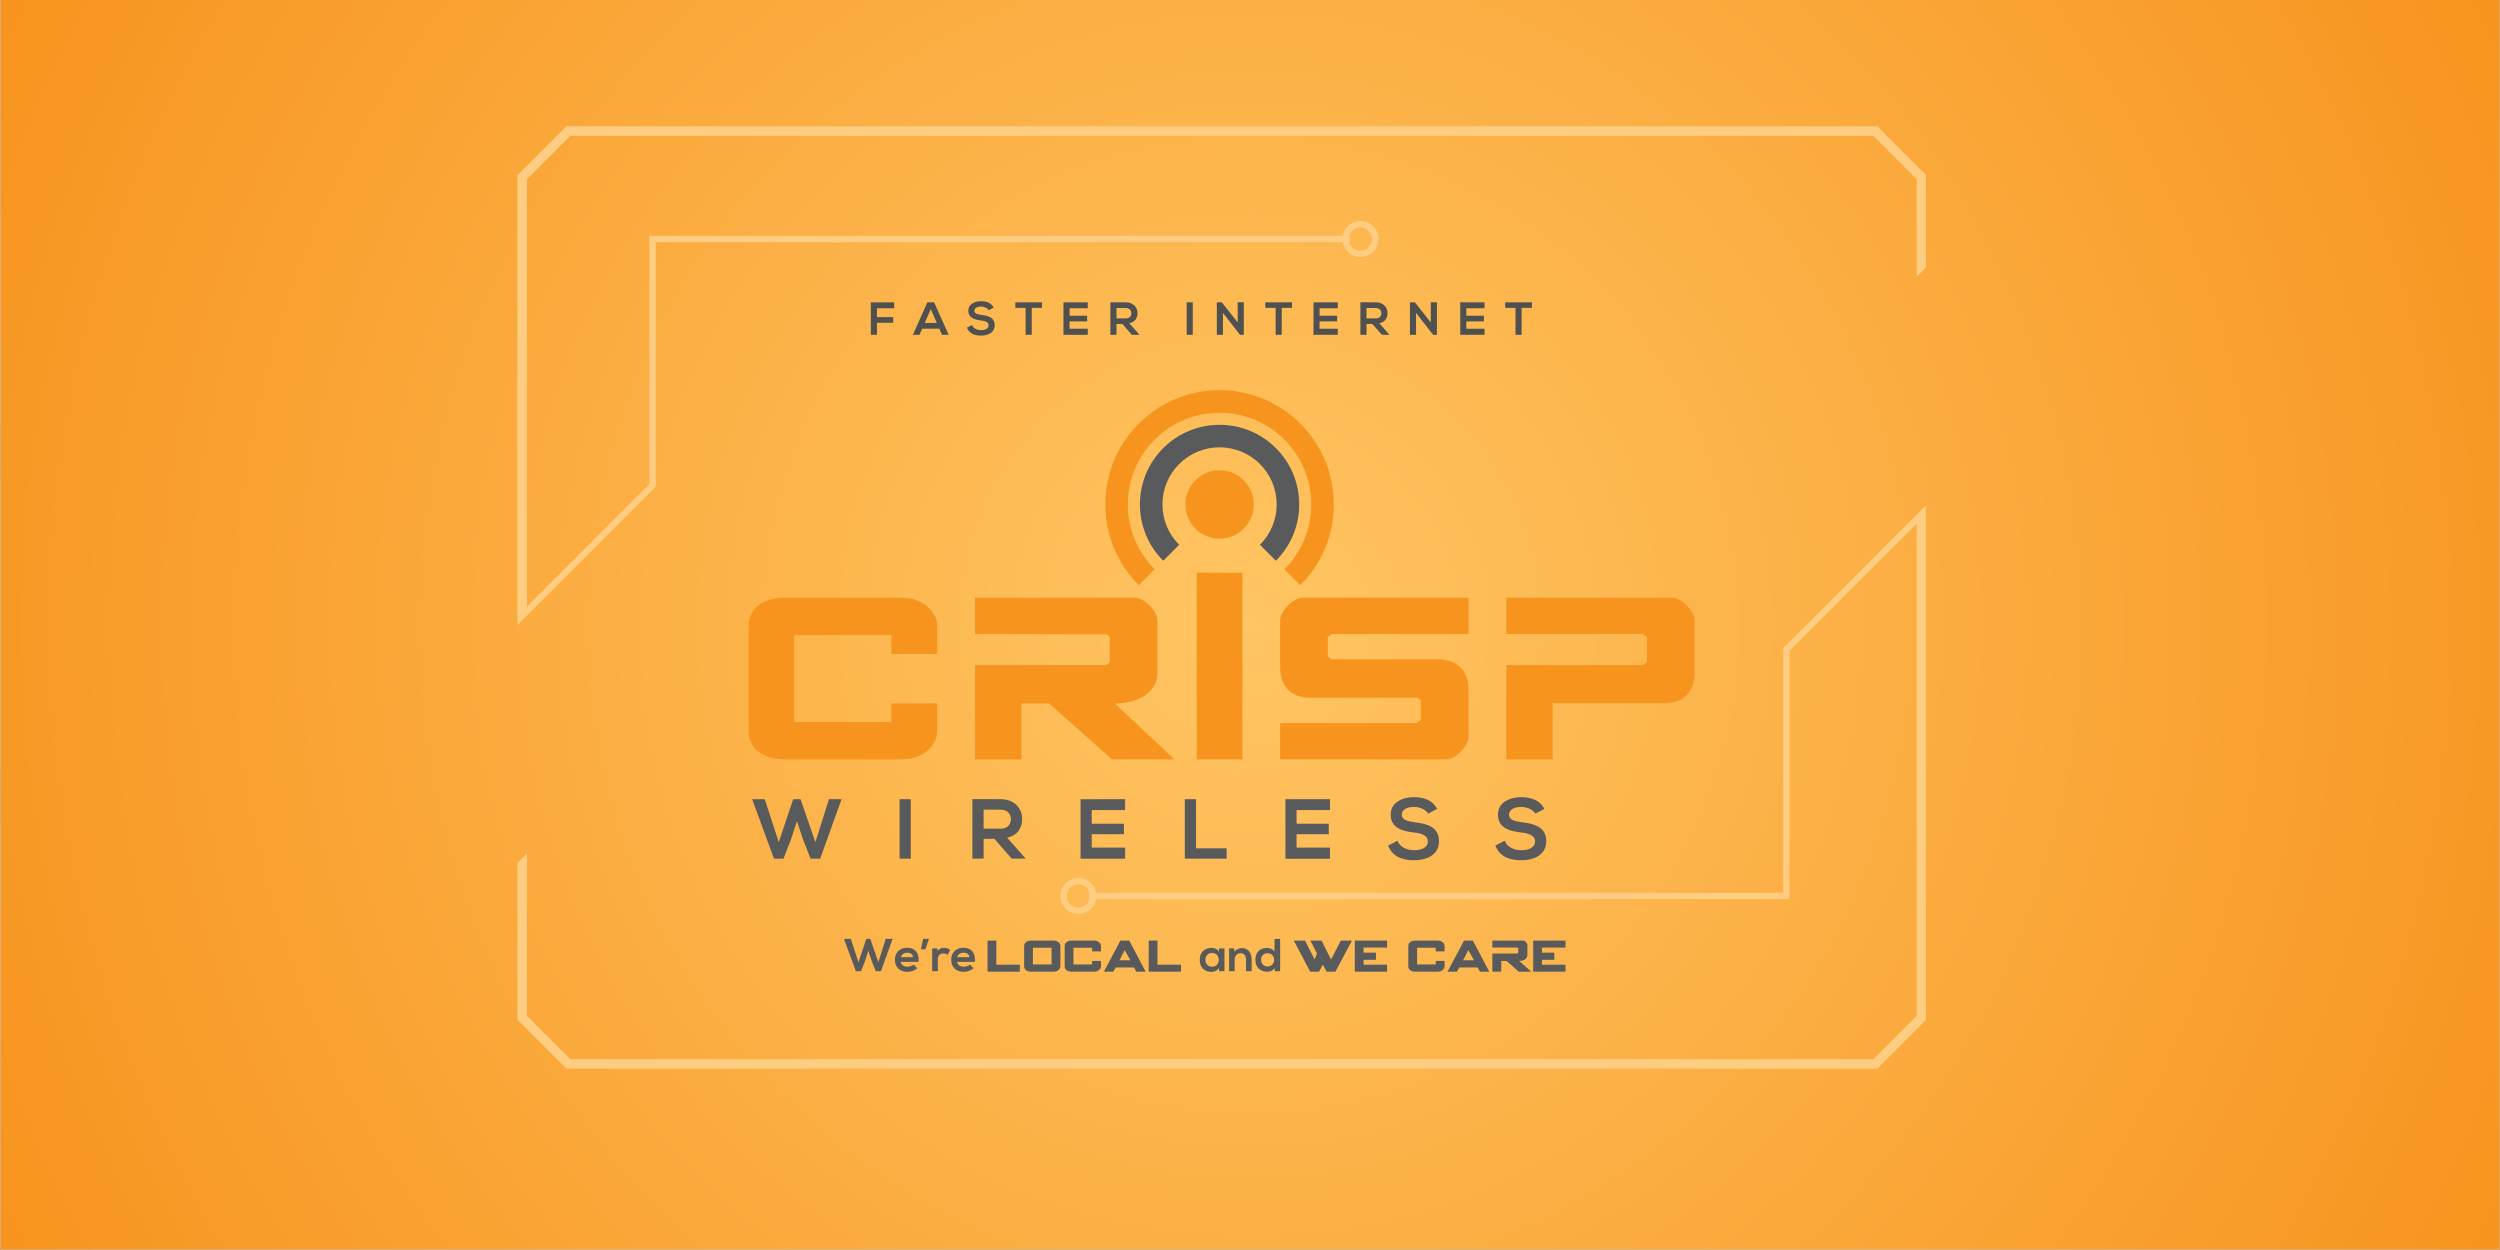
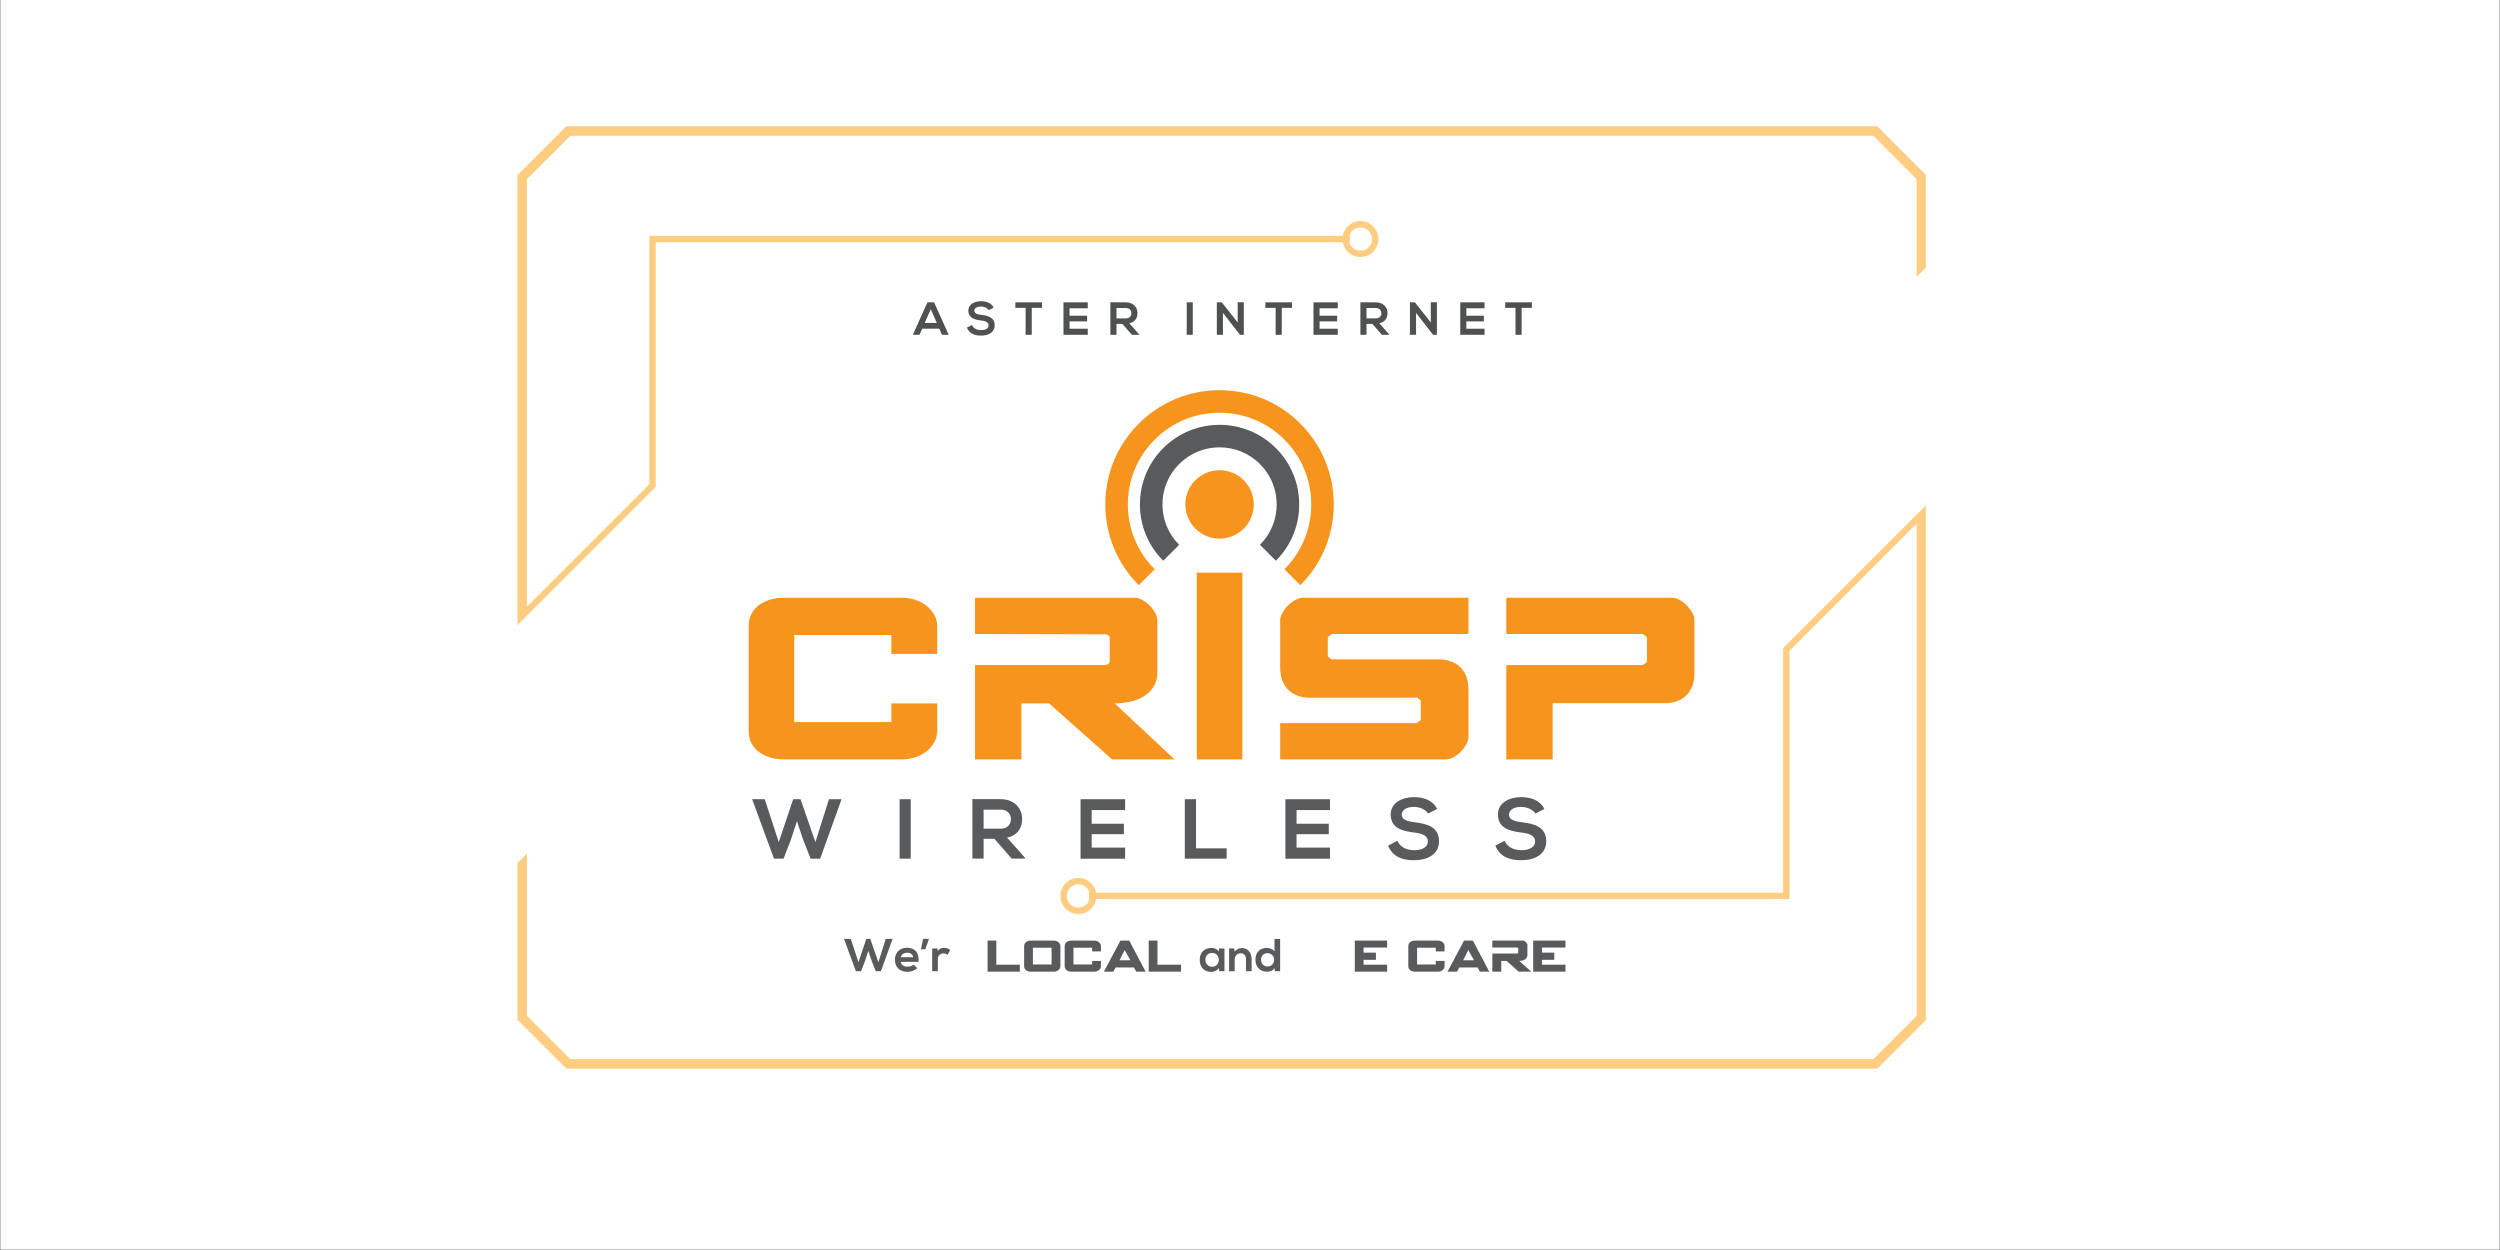
<svg xmlns="http://www.w3.org/2000/svg" width="6912" zoomAndPan="magnify" viewBox="0 0 5184 2592" height="3456" preserveAspectRatio="xMidYMid meet" version="1.0">
  <rect x="0" y="0" width="5184" height="2592" fill="#808080" stroke="none" />
  <defs>
    <g />
    <radialGradient gradientTransform="matrix(1, 0, 0, 1, 1, 0)" gradientUnits="userSpaceOnUse" r="2896.826" cx="2591" id="66d44507d9" cy="1295.5" fx="2591" fy="1295.5">
      <stop stop-opacity="1" stop-color="rgb(99.988%, 77.223%, 38.693%)" offset="0" />
      <stop stop-opacity="1" stop-color="rgb(99.957%, 77.036%, 38.429%)" offset="0.008" />
      <stop stop-opacity="1" stop-color="rgb(99.921%, 76.81%, 38.113%)" offset="0.02" />
      <stop stop-opacity="1" stop-color="rgb(99.884%, 76.582%, 37.798%)" offset="0.031" />
      <stop stop-opacity="1" stop-color="rgb(99.847%, 76.357%, 37.48%)" offset="0.043" />
      <stop stop-opacity="1" stop-color="rgb(99.811%, 76.131%, 37.164%)" offset="0.055" />
      <stop stop-opacity="1" stop-color="rgb(99.776%, 75.905%, 36.847%)" offset="0.066" />
      <stop stop-opacity="1" stop-color="rgb(99.739%, 75.677%, 36.531%)" offset="0.078" />
      <stop stop-opacity="1" stop-color="rgb(99.702%, 75.452%, 36.215%)" offset="0.09" />
      <stop stop-opacity="1" stop-color="rgb(99.666%, 75.226%, 35.898%)" offset="0.102" />
      <stop stop-opacity="1" stop-color="rgb(99.629%, 75%, 35.582%)" offset="0.113" />
      <stop stop-opacity="1" stop-color="rgb(99.594%, 74.774%, 35.266%)" offset="0.125" />
      <stop stop-opacity="1" stop-color="rgb(99.557%, 74.547%, 34.949%)" offset="0.137" />
      <stop stop-opacity="1" stop-color="rgb(99.521%, 74.321%, 34.633%)" offset="0.148" />
      <stop stop-opacity="1" stop-color="rgb(99.484%, 74.095%, 34.317%)" offset="0.16" />
      <stop stop-opacity="1" stop-color="rgb(99.448%, 73.869%, 34%)" offset="0.172" />
      <stop stop-opacity="1" stop-color="rgb(99.413%, 73.642%, 33.684%)" offset="0.184" />
      <stop stop-opacity="1" stop-color="rgb(99.376%, 73.416%, 33.366%)" offset="0.195" />
      <stop stop-opacity="1" stop-color="rgb(99.339%, 73.19%, 33.051%)" offset="0.207" />
      <stop stop-opacity="1" stop-color="rgb(99.303%, 72.964%, 32.735%)" offset="0.219" />
      <stop stop-opacity="1" stop-color="rgb(99.266%, 72.739%, 32.417%)" offset="0.23" />
      <stop stop-opacity="1" stop-color="rgb(99.229%, 72.511%, 32.101%)" offset="0.242" />
      <stop stop-opacity="1" stop-color="rgb(99.2%, 72.322%, 31.837%)" offset="0.254" />
      <stop stop-opacity="1" stop-color="rgb(99.176%, 72.173%, 31.627%)" offset="0.262" />
      <stop stop-opacity="1" stop-color="rgb(99.152%, 72.021%, 31.416%)" offset="0.27" />
      <stop stop-opacity="1" stop-color="rgb(99.127%, 71.87%, 31.206%)" offset="0.277" />
      <stop stop-opacity="1" stop-color="rgb(99.103%, 71.719%, 30.994%)" offset="0.285" />
      <stop stop-opacity="1" stop-color="rgb(99.078%, 71.568%, 30.783%)" offset="0.293" />
      <stop stop-opacity="1" stop-color="rgb(99.054%, 71.419%, 30.573%)" offset="0.301" />
      <stop stop-opacity="1" stop-color="rgb(99.031%, 71.268%, 30.362%)" offset="0.309" />
      <stop stop-opacity="1" stop-color="rgb(99.007%, 71.117%, 30.151%)" offset="0.316" />
      <stop stop-opacity="1" stop-color="rgb(98.982%, 70.966%, 29.939%)" offset="0.324" />
      <stop stop-opacity="1" stop-color="rgb(98.958%, 70.815%, 29.729%)" offset="0.332" />
      <stop stop-opacity="1" stop-color="rgb(98.933%, 70.665%, 29.518%)" offset="0.34" />
      <stop stop-opacity="1" stop-color="rgb(98.909%, 70.514%, 29.308%)" offset="0.348" />
      <stop stop-opacity="1" stop-color="rgb(98.885%, 70.363%, 29.095%)" offset="0.355" />
      <stop stop-opacity="1" stop-color="rgb(98.86%, 70.212%, 28.885%)" offset="0.363" />
      <stop stop-opacity="1" stop-color="rgb(98.837%, 70.061%, 28.674%)" offset="0.371" />
      <stop stop-opacity="1" stop-color="rgb(98.813%, 69.91%, 28.464%)" offset="0.379" />
      <stop stop-opacity="1" stop-color="rgb(98.788%, 69.76%, 28.252%)" offset="0.387" />
      <stop stop-opacity="1" stop-color="rgb(98.764%, 69.609%, 28.041%)" offset="0.395" />
      <stop stop-opacity="1" stop-color="rgb(98.74%, 69.458%, 27.831%)" offset="0.402" />
      <stop stop-opacity="1" stop-color="rgb(98.715%, 69.307%, 27.62%)" offset="0.41" />
      <stop stop-opacity="1" stop-color="rgb(98.691%, 69.156%, 27.408%)" offset="0.418" />
      <stop stop-opacity="1" stop-color="rgb(98.666%, 69.006%, 27.197%)" offset="0.426" />
      <stop stop-opacity="1" stop-color="rgb(98.643%, 68.855%, 26.987%)" offset="0.434" />
      <stop stop-opacity="1" stop-color="rgb(98.619%, 68.704%, 26.776%)" offset="0.441" />
      <stop stop-opacity="1" stop-color="rgb(98.595%, 68.553%, 26.564%)" offset="0.449" />
      <stop stop-opacity="1" stop-color="rgb(98.57%, 68.402%, 26.353%)" offset="0.457" />
      <stop stop-opacity="1" stop-color="rgb(98.546%, 68.251%, 26.143%)" offset="0.465" />
      <stop stop-opacity="1" stop-color="rgb(98.521%, 68.102%, 25.932%)" offset="0.473" />
      <stop stop-opacity="1" stop-color="rgb(98.497%, 67.95%, 25.72%)" offset="0.48" />
      <stop stop-opacity="1" stop-color="rgb(98.474%, 67.799%, 25.51%)" offset="0.488" />
      <stop stop-opacity="1" stop-color="rgb(98.45%, 67.648%, 25.299%)" offset="0.496" />
      <stop stop-opacity="1" stop-color="rgb(98.419%, 67.461%, 25.035%)" offset="0.504" />
      <stop stop-opacity="1" stop-color="rgb(98.383%, 67.235%, 24.719%)" offset="0.516" />
      <stop stop-opacity="1" stop-color="rgb(98.346%, 67.009%, 24.402%)" offset="0.527" />
      <stop stop-opacity="1" stop-color="rgb(98.309%, 66.782%, 24.086%)" offset="0.539" />
      <stop stop-opacity="1" stop-color="rgb(98.274%, 66.556%, 23.77%)" offset="0.551" />
      <stop stop-opacity="1" stop-color="rgb(98.238%, 66.33%, 23.453%)" offset="0.562" />
      <stop stop-opacity="1" stop-color="rgb(98.201%, 66.104%, 23.137%)" offset="0.574" />
      <stop stop-opacity="1" stop-color="rgb(98.164%, 65.877%, 22.82%)" offset="0.586" />
      <stop stop-opacity="1" stop-color="rgb(98.128%, 65.651%, 22.504%)" offset="0.598" />
      <stop stop-opacity="1" stop-color="rgb(98.091%, 65.425%, 22.188%)" offset="0.609" />
      <stop stop-opacity="1" stop-color="rgb(98.056%, 65.199%, 21.87%)" offset="0.621" />
      <stop stop-opacity="1" stop-color="rgb(98.026%, 65.01%, 21.608%)" offset="0.633" />
      <stop stop-opacity="1" stop-color="rgb(98.001%, 64.859%, 21.397%)" offset="0.641" />
      <stop stop-opacity="1" stop-color="rgb(97.977%, 64.708%, 21.185%)" offset="0.648" />
      <stop stop-opacity="1" stop-color="rgb(97.952%, 64.557%, 20.975%)" offset="0.656" />
      <stop stop-opacity="1" stop-color="rgb(97.928%, 64.407%, 20.764%)" offset="0.664" />
      <stop stop-opacity="1" stop-color="rgb(97.905%, 64.256%, 20.554%)" offset="0.672" />
      <stop stop-opacity="1" stop-color="rgb(97.881%, 64.105%, 20.341%)" offset="0.68" />
      <stop stop-opacity="1" stop-color="rgb(97.856%, 63.954%, 20.131%)" offset="0.688" />
      <stop stop-opacity="1" stop-color="rgb(97.832%, 63.803%, 19.92%)" offset="0.695" />
      <stop stop-opacity="1" stop-color="rgb(97.807%, 63.654%, 19.71%)" offset="0.703" />
      <stop stop-opacity="1" stop-color="rgb(97.783%, 63.503%, 19.498%)" offset="0.711" />
      <stop stop-opacity="1" stop-color="rgb(97.758%, 63.351%, 19.287%)" offset="0.719" />
      <stop stop-opacity="1" stop-color="rgb(97.734%, 63.2%, 19.077%)" offset="0.727" />
      <stop stop-opacity="1" stop-color="rgb(97.711%, 63.049%, 18.866%)" offset="0.734" />
      <stop stop-opacity="1" stop-color="rgb(97.687%, 62.898%, 18.654%)" offset="0.742" />
      <stop stop-opacity="1" stop-color="rgb(97.662%, 62.749%, 18.443%)" offset="0.75" />
      <stop stop-opacity="1" stop-color="rgb(97.632%, 62.56%, 18.179%)" offset="0.758" />
      <stop stop-opacity="1" stop-color="rgb(97.595%, 62.334%, 17.863%)" offset="0.77" />
      <stop stop-opacity="1" stop-color="rgb(97.559%, 62.108%, 17.546%)" offset="0.781" />
      <stop stop-opacity="1" stop-color="rgb(97.522%, 61.882%, 17.23%)" offset="0.793" />
      <stop stop-opacity="1" stop-color="rgb(97.487%, 61.656%, 16.914%)" offset="0.805" />
      <stop stop-opacity="1" stop-color="rgb(97.456%, 61.467%, 16.65%)" offset="0.816" />
      <stop stop-opacity="1" stop-color="rgb(97.432%, 61.316%, 16.44%)" offset="0.824" />
      <stop stop-opacity="1" stop-color="rgb(97.408%, 61.165%, 16.229%)" offset="0.832" />
      <stop stop-opacity="1" stop-color="rgb(97.383%, 61.014%, 16.017%)" offset="0.84" />
      <stop stop-opacity="1" stop-color="rgb(97.359%, 60.863%, 15.807%)" offset="0.848" />
      <stop stop-opacity="1" stop-color="rgb(97.336%, 60.713%, 15.596%)" offset="0.855" />
      <stop stop-opacity="1" stop-color="rgb(97.311%, 60.562%, 15.385%)" offset="0.863" />
      <stop stop-opacity="1" stop-color="rgb(97.287%, 60.411%, 15.173%)" offset="0.871" />
      <stop stop-opacity="1" stop-color="rgb(97.256%, 60.223%, 14.909%)" offset="0.879" />
      <stop stop-opacity="1" stop-color="rgb(97.22%, 59.998%, 14.594%)" offset="0.891" />
      <stop stop-opacity="1" stop-color="rgb(97.183%, 59.77%, 14.278%)" offset="0.902" />
      <stop stop-opacity="1" stop-color="rgb(97.153%, 59.583%, 14.014%)" offset="0.914" />
      <stop stop-opacity="1" stop-color="rgb(97.13%, 59.431%, 13.803%)" offset="0.922" />
      <stop stop-opacity="1" stop-color="rgb(97.105%, 59.28%, 13.593%)" offset="0.93" />
      <stop stop-opacity="1" stop-color="rgb(97.081%, 59.129%, 13.38%)" offset="0.938" />
      <stop stop-opacity="1" stop-color="rgb(97.05%, 58.942%, 13.116%)" offset="0.945" />
      <stop stop-opacity="1" stop-color="rgb(97.02%, 58.752%, 12.854%)" offset="0.957" />
      <stop stop-opacity="1" stop-color="rgb(96.996%, 58.601%, 12.643%)" offset="0.965" />
      <stop stop-opacity="1" stop-color="rgb(96.965%, 58.414%, 12.379%)" offset="0.973" />
      <stop stop-opacity="1" stop-color="rgb(96.936%, 58.224%, 12.115%)" offset="0.984" />
      <stop stop-opacity="1" stop-color="rgb(96.912%, 58.073%, 11.905%)" offset="0.992" />
      <stop stop-opacity="1" stop-color="rgb(96.899%, 57.999%, 11.8%)" offset="1" />
    </radialGradient>
    <clipPath id="917a8f94b5">
      <path d="M 1559.621 1657.176 L 1745.246 1657.176 L 1745.246 1780.84 L 1559.621 1780.84 Z M 1559.621 1657.176 " clip-rule="nonzero" />
    </clipPath>
    <clipPath id="a41a67bcb7">
      <path d="M 1700.668 1780.605 L 1680.922 1780.605 L 1665.605 1741.805 L 1652.547 1702.836 L 1639.66 1742.164 L 1624.668 1780.605 L 1604.957 1780.605 L 1559.621 1657.176 L 1585.734 1657.176 L 1614.828 1746.23 L 1644.773 1657.176 L 1659.93 1657.176 L 1690.793 1746.23 L 1719.004 1657.176 L 1745.113 1657.176 Z M 1700.668 1780.605 " clip-rule="nonzero" />
    </clipPath>
    <clipPath id="daeee71d05">
      <path d="M 1552.418 1239.469 L 1943.816 1239.469 L 1943.816 1575 L 1552.418 1575 Z M 1552.418 1239.469 " clip-rule="nonzero" />
    </clipPath>
    <clipPath id="c1699b6345">
      <path d="M 1558.582 1272.234 C 1562.715 1264.723 1568.262 1258.523 1575.246 1253.703 C 1582.234 1248.879 1590.008 1245.305 1598.602 1242.977 C 1607.195 1240.645 1616.148 1239.469 1625.465 1239.469 L 1870.387 1239.469 C 1878.984 1239.469 1887.578 1240.715 1896.168 1243.238 C 1904.766 1245.766 1912.539 1249.602 1919.523 1254.785 C 1926.512 1259.969 1932.219 1266.332 1936.715 1273.84 C 1941.203 1281.352 1943.438 1289.949 1943.438 1299.625 L 1943.438 1356.008 L 1848.348 1356.008 L 1848.348 1316.809 L 1646.949 1316.809 L 1646.949 1497.285 L 1848.348 1497.285 L 1848.348 1458.609 L 1943.402 1458.609 L 1943.402 1514.469 C 1943.402 1524.145 1941.172 1532.738 1936.68 1540.254 C 1932.188 1547.762 1926.477 1554.125 1919.492 1559.309 C 1912.504 1564.492 1904.734 1568.359 1896.137 1570.855 C 1887.543 1573.348 1878.949 1574.625 1870.355 1574.625 L 1625.465 1574.625 C 1616.148 1574.625 1607.195 1573.48 1598.602 1571.148 C 1590.008 1568.82 1582.234 1565.246 1575.246 1560.391 C 1568.262 1555.535 1562.715 1549.371 1558.582 1541.855 C 1554.449 1534.348 1552.418 1525.195 1552.418 1514.469 L 1552.418 1299.625 C 1552.418 1288.867 1554.484 1279.746 1558.582 1272.234 " clip-rule="nonzero" />
    </clipPath>
    <clipPath id="7be4a2853f">
      <path d="M 1865.391 1657.18 L 1888.48 1657.18 L 1888.48 1780.609 L 1865.391 1780.609 Z M 1865.391 1657.18 " clip-rule="nonzero" />
    </clipPath>
    <clipPath id="44468d9abe">
      <path d="M 2016.34 1657.004 L 2126 1657.004 L 2126 1780.836 L 2016.34 1780.836 Z M 2016.34 1657.004 " clip-rule="nonzero" />
    </clipPath>
    <clipPath id="d49944c106">
      <path d="M 2039.629 1678.883 L 2039.629 1718.371 L 2075.055 1718.371 C 2089.879 1718.371 2096.211 1708.5 2096.211 1698.625 C 2096.211 1688.754 2089.684 1678.883 2075.055 1678.883 Z M 2125.664 1780.598 L 2097.98 1780.598 L 2062 1739.332 L 2039.629 1739.332 L 2039.629 1780.598 L 2016.34 1780.598 L 2016.34 1657.004 C 2035.922 1657.004 2055.469 1657.164 2075.055 1657.164 C 2104.148 1657.332 2119.5 1676.75 2119.5 1698.066 C 2119.5 1714.996 2111.723 1732.082 2088.305 1736.871 L 2125.664 1779.02 Z M 2125.664 1780.598 " clip-rule="nonzero" />
    </clipPath>
    <clipPath id="fa83245cc9">
      <path d="M 2240.645 1657.176 L 2333.047 1657.176 L 2333.047 1679.742 L 2240.645 1679.742 Z M 2240.645 1679.742 L 2263.738 1679.742 L 2263.738 1708.117 L 2240.645 1708.117 Z M 2240.645 1708.117 L 2330.555 1708.117 L 2330.555 1729.797 L 2240.645 1729.797 Z M 2240.645 1729.797 L 2263.738 1729.797 L 2263.738 1757.645 L 2240.645 1757.645 Z M 2240.645 1757.645 L 2333.047 1757.645 L 2333.047 1780.605 L 2240.645 1780.605 Z M 2240.645 1757.645 " clip-rule="nonzero" />
    </clipPath>
    <clipPath id="e60cc81422">
      <path d="M 2456.836 1657.18 L 2480.09 1657.18 L 2480.09 1759.094 L 2456.836 1759.094 Z M 2456.836 1759.094 L 2543.594 1759.094 L 2543.594 1780.609 L 2456.836 1780.609 Z M 2456.836 1759.094 " clip-rule="nonzero" />
    </clipPath>
    <clipPath id="8878d1423b">
      <path d="M 2665.438 1657.176 L 2757.84 1657.176 L 2757.84 1679.742 L 2665.438 1679.742 Z M 2665.438 1679.742 L 2688.531 1679.742 L 2688.531 1708.117 L 2665.438 1708.117 Z M 2665.438 1708.117 L 2755.348 1708.117 L 2755.348 1729.797 L 2665.438 1729.797 Z M 2665.438 1729.797 L 2688.531 1729.797 L 2688.531 1757.645 L 2665.438 1757.645 Z M 2665.438 1757.645 L 2757.84 1757.645 L 2757.84 1780.605 L 2665.438 1780.605 Z M 2665.438 1757.645 " clip-rule="nonzero" />
    </clipPath>
    <clipPath id="2baf72e01e">
      <path d="M 2021.344 1239 L 2435.738 1239 L 2435.738 1575 L 2021.344 1575 Z M 2021.344 1239 " clip-rule="nonzero" />
    </clipPath>
    <clipPath id="4f616b6935">
      <path d="M 2021.844 1379.129 L 2292.547 1379.129 C 2297.93 1377.324 2300.781 1375.195 2301.145 1372.703 L 2301.145 1321.105 C 2300.422 1319.336 2299.273 1317.988 2297.633 1317.07 L 2294.32 1315.367 L 2021.844 1314.676 L 2021.844 1239.465 L 2352.707 1239.465 C 2357.723 1239.465 2363.008 1241.004 2368.547 1244.023 C 2374.094 1247.043 2379.211 1250.91 2383.867 1255.57 C 2388.527 1260.227 2392.363 1265.344 2395.414 1270.887 C 2398.465 1276.43 2399.973 1281.711 2399.973 1286.73 L 2399.973 1394.152 C 2399.973 1405.598 2397.379 1415.473 2392.199 1423.707 C 2387.016 1431.938 2380.191 1438.664 2371.797 1443.848 C 2363.398 1449.027 2353.887 1452.801 2343.324 1455.129 C 2332.762 1457.457 2322.105 1458.609 2311.379 1458.609 L 2435.465 1574.625 L 2305.965 1574.625 L 2175.449 1458.609 L 2117.98 1458.609 L 2117.98 1574.625 L 2021.844 1574.625 Z M 2021.844 1379.129 " clip-rule="nonzero" />
    </clipPath>
    <clipPath id="5894387305">
      <path d="M 2481.613 1187.539 L 2576.145 1187.539 L 2576.145 1574.625 L 2481.613 1574.625 Z M 2481.613 1187.539 " clip-rule="nonzero" />
    </clipPath>
    <clipPath id="fe7b9b32b8">
      <path d="M 2654.094 1239 L 3045.672 1239 L 3045.672 1575 L 2654.094 1575 Z M 2654.094 1239 " clip-rule="nonzero" />
    </clipPath>
    <clipPath id="ea40f25d2d">
      <path d="M 2692.949 1443.289 C 2685.605 1440.961 2679.074 1437.285 2673.336 1432.27 C 2667.594 1427.25 2663.035 1420.719 2659.625 1412.652 C 2656.211 1404.582 2654.539 1394.645 2654.539 1382.836 L 2654.539 1286.73 C 2654.539 1281.711 2656.047 1276.43 2659.098 1270.887 C 2662.152 1265.344 2665.988 1260.227 2670.645 1255.57 C 2675.305 1250.91 2680.387 1247.074 2685.965 1244.023 C 2691.539 1240.973 2696.789 1239.465 2701.809 1239.465 L 3045.035 1239.465 L 3045.035 1314.641 L 2761.965 1314.641 L 2753.367 1321.07 L 2753.367 1361.352 L 2760.879 1367.258 L 2984.32 1367.258 C 2991.832 1367.258 2999.277 1368.434 3006.625 1370.766 C 3013.973 1373.094 3020.5 1376.77 3026.242 1381.789 C 3031.98 1386.805 3036.539 1393.332 3039.953 1401.402 C 3043.359 1409.469 3045.066 1419.41 3045.066 1431.219 L 3045.066 1527.355 C 3045.066 1532.375 3043.527 1537.656 3040.508 1543.199 C 3037.492 1548.742 3033.688 1553.859 3029.227 1558.52 C 3024.766 1563.176 3019.742 1567.012 3014.203 1570.066 C 3008.66 1573.113 3003.18 1574.625 2997.836 1574.625 L 2654.539 1574.625 L 2654.539 1499.441 L 2937.578 1499.441 L 2946.172 1493.016 L 2946.172 1452.699 L 2939.184 1446.797 L 2715.254 1446.797 C 2707.742 1446.797 2700.297 1445.648 2692.949 1443.289 " clip-rule="nonzero" />
    </clipPath>
    <clipPath id="788c3f3d9e">
      <path d="M 2457.695 975 L 2600 975 L 2600 1117 L 2457.695 1117 Z M 2457.695 975 " clip-rule="nonzero" />
    </clipPath>
    <clipPath id="bc5e111a7e">
      <path d="M 2599.828 1045.973 C 2599.828 1085.168 2568.078 1116.922 2528.883 1116.922 C 2489.684 1116.922 2457.934 1085.168 2457.934 1045.973 C 2457.934 1006.773 2489.684 975.023 2528.883 975.023 C 2568.078 975.023 2599.828 1006.773 2599.828 1045.973 " clip-rule="nonzero" />
    </clipPath>
    <clipPath id="d9b330b601">
      <path d="M 2363.699 880.695 L 2694.395 880.695 L 2694.395 1163 L 2363.699 1163 Z M 2363.699 880.695 " clip-rule="nonzero" />
    </clipPath>
    <clipPath id="154ea071f9">
      <path d="M 2645.648 1162.742 L 2612.621 1129.711 C 2634.992 1107.344 2647.324 1077.59 2647.324 1045.973 C 2647.324 1014.352 2634.992 984.598 2612.621 962.23 C 2566.438 916.047 2491.324 916.047 2445.137 962.23 C 2422.77 984.598 2410.469 1014.352 2410.469 1045.973 C 2410.469 1077.59 2422.77 1107.344 2445.137 1129.711 L 2412.109 1162.742 C 2380.914 1131.547 2363.727 1090.09 2363.727 1045.973 C 2363.727 1001.855 2380.914 960.395 2412.109 929.199 C 2476.496 864.812 2581.293 864.812 2645.648 929.199 C 2676.844 960.395 2694.031 1001.855 2694.031 1045.973 C 2694.031 1090.09 2676.844 1131.547 2645.648 1162.742 " clip-rule="nonzero" />
    </clipPath>
    <clipPath id="873c830f92">
      <path d="M 2291.66 809 L 2765.746 809 L 2765.746 1213.684 L 2291.66 1213.684 Z M 2291.66 809 " clip-rule="nonzero" />
    </clipPath>
    <clipPath id="8a771bfa34">
      <path d="M 2696.363 1213.484 L 2663.332 1180.457 C 2699.246 1144.539 2719.027 1096.781 2719.027 1046.004 C 2719.027 995.227 2699.246 947.469 2663.332 911.551 C 2627.414 875.637 2579.656 855.855 2528.883 855.855 C 2478.105 855.855 2430.348 875.637 2394.43 911.551 C 2358.512 947.469 2338.703 995.16 2338.703 1045.973 C 2338.703 1096.781 2358.48 1144.508 2394.398 1180.422 L 2361.367 1213.453 C 2316.625 1168.711 2291.992 1109.246 2291.992 1045.973 C 2291.992 982.699 2316.625 923.199 2361.367 878.457 C 2406.105 833.715 2465.605 809.086 2528.883 809.086 C 2592.152 809.086 2651.621 833.715 2696.363 878.457 C 2741.102 923.199 2765.734 982.699 2765.734 1045.973 C 2765.734 1109.246 2741.102 1168.711 2696.363 1213.484 " clip-rule="nonzero" />
    </clipPath>
    <clipPath id="0cf4426b5c">
      <path d="M 2878.281 1652.945 L 2983.922 1652.945 L 2983.922 1784 L 2878.281 1784 Z M 2878.281 1652.945 " clip-rule="nonzero" />
    </clipPath>
    <clipPath id="9d8627edb5">
      <path d="M 2961.496 1686.961 C 2957.266 1679.91 2945.621 1673.219 2932.238 1673.219 C 2914.953 1673.219 2906.688 1680.438 2906.688 1689.621 C 2906.688 1700.379 2919.379 1703.363 2934.207 1705.137 C 2959.957 1708.316 2983.934 1715.008 2983.934 1744.461 C 2983.934 1771.984 2959.598 1783.793 2932.074 1783.793 C 2906.852 1783.793 2887.465 1776.016 2878.312 1753.449 L 2897.699 1743.414 C 2903.176 1756.992 2917.445 1762.996 2932.438 1762.996 C 2947.066 1762.996 2960.809 1757.879 2960.809 1744.496 C 2960.809 1732.852 2948.641 1728.094 2932.238 1726.324 C 2907.016 1723.34 2883.758 1716.613 2883.758 1688.934 C 2883.758 1663.508 2908.785 1653.113 2931.52 1652.945 C 2950.738 1652.945 2970.648 1658.426 2979.996 1677.449 Z M 2961.496 1686.961 " clip-rule="nonzero" />
    </clipPath>
    <clipPath id="8c31680368">
      <path d="M 3100.637 1652.945 L 3206.668 1652.945 L 3206.668 1784 L 3100.637 1784 Z M 3100.637 1652.945 " clip-rule="nonzero" />
    </clipPath>
    <clipPath id="d6853f306d">
      <path d="M 3183.855 1686.961 C 3179.625 1679.91 3167.98 1673.219 3154.594 1673.219 C 3137.312 1673.219 3129.043 1680.438 3129.043 1689.621 C 3129.043 1700.379 3141.738 1703.363 3156.566 1705.137 C 3182.312 1708.316 3206.289 1715.008 3206.289 1744.461 C 3206.289 1771.984 3181.953 1783.793 3154.465 1783.793 C 3129.242 1783.793 3109.855 1776.016 3100.707 1753.449 L 3120.09 1743.414 C 3125.566 1756.992 3139.836 1762.996 3154.824 1762.996 C 3169.457 1762.996 3183.199 1757.879 3183.199 1744.496 C 3183.199 1732.852 3171.027 1728.094 3154.629 1726.324 C 3129.406 1723.34 3106.148 1716.613 3106.148 1688.934 C 3106.117 1663.508 3131.145 1653.113 3153.875 1652.945 C 3173.094 1652.945 3193.004 1658.426 3202.352 1677.449 Z M 3183.855 1686.961 " clip-rule="nonzero" />
    </clipPath>
    <clipPath id="c5e854f3bb">
      <path d="M 3123.434 1239.469 L 3513.582 1239.469 L 3513.582 1575 L 3123.434 1575 Z M 3123.434 1239.469 " clip-rule="nonzero" />
    </clipPath>
    <clipPath id="e097f11f2b">
      <path d="M 3123.434 1379.105 L 3406.473 1379.105 L 3415.062 1372.676 L 3415.062 1321.113 L 3406.473 1314.684 L 3123.434 1314.684 L 3123.434 1239.469 L 3466.629 1239.469 C 3472.008 1239.469 3477.453 1241.012 3482.996 1244.027 C 3488.539 1247.047 3493.559 1250.918 3498.02 1255.574 C 3502.48 1260.23 3506.254 1265.352 3509.301 1270.895 C 3512.352 1276.438 3513.859 1281.719 3513.859 1286.738 L 3513.859 1394.16 C 3513.859 1405.609 3512.156 1415.48 3508.746 1423.715 C 3505.332 1431.945 3500.773 1438.57 3495.035 1443.59 C 3489.293 1448.609 3482.766 1452.281 3475.418 1454.613 C 3468.074 1456.941 3460.66 1458.086 3453.117 1458.086 L 3219.574 1458.086 L 3219.574 1574.629 L 3123.434 1574.629 Z M 3123.434 1379.105 " clip-rule="nonzero" />
    </clipPath>
    <clipPath id="c36743fe3f">
      <path d="M 1072.559 261 L 3993.434 261 L 3993.434 2217 L 1072.559 2217 Z M 1072.559 261 " clip-rule="nonzero" />
    </clipPath>
  </defs>
  <path fill="#ffffff" d="M 1 0 L 5183 0 L 5183 2591 L 1 2591 Z M 1 0 " fill-opacity="1" fill-rule="nonzero" />
-   <path fill="url(#66d44507d9)" d="M 1 0 L 1 2591 L 5183 2591 L 5183 0 Z M 1 0 " fill-rule="nonzero" />
  <g clip-path="url(#917a8f94b5)">
    <g clip-path="url(#a41a67bcb7)">
      <path fill="#585a5b" d="M 1559.621 1657.176 L 1745.242 1657.176 L 1745.242 1780.602 L 1559.621 1780.602 Z M 1559.621 1657.176 " fill-opacity="1" fill-rule="nonzero" />
    </g>
  </g>
  <g clip-path="url(#daeee71d05)">
    <g clip-path="url(#c1699b6345)">
      <path fill="#f7941e" d="M 1552.418 1239.469 L 1943.867 1239.469 L 1943.867 1574.625 L 1552.418 1574.625 Z M 1552.418 1239.469 " fill-opacity="1" fill-rule="nonzero" />
    </g>
  </g>
  <g clip-path="url(#7be4a2853f)">
    <path fill="#585a5b" d="M 1865.391 1657.18 L 1888.484 1657.18 L 1888.484 1780.594 L 1865.391 1780.594 Z M 1865.391 1657.18 " fill-opacity="1" fill-rule="nonzero" />
  </g>
  <g clip-path="url(#44468d9abe)">
    <g clip-path="url(#d49944c106)">
      <path fill="#585a5b" d="M 2016.34 1657.004 L 2125.656 1657.004 L 2125.656 1780.41 L 2016.34 1780.41 Z M 2016.34 1657.004 " fill-opacity="1" fill-rule="nonzero" />
    </g>
  </g>
  <g clip-path="url(#fa83245cc9)">
    <path fill="#585a5b" d="M 2240.645 1657.176 L 2333.035 1657.176 L 2333.035 1780.605 L 2240.645 1780.605 Z M 2240.645 1657.176 " fill-opacity="1" fill-rule="nonzero" />
  </g>
  <g clip-path="url(#e60cc81422)">
    <path fill="#585a5b" d="M 2456.836 1657.18 L 2543.582 1657.18 L 2543.582 1780.531 L 2456.836 1780.531 Z M 2456.836 1657.18 " fill-opacity="1" fill-rule="nonzero" />
  </g>
  <g clip-path="url(#8878d1423b)">
    <path fill="#585a5b" d="M 2665.438 1657.176 L 2757.832 1657.176 L 2757.832 1780.605 L 2665.438 1780.605 Z M 2665.438 1657.176 " fill-opacity="1" fill-rule="nonzero" />
  </g>
  <g clip-path="url(#2baf72e01e)">
    <g clip-path="url(#4f616b6935)">
      <path fill="#f7941e" d="M 2005.441 792.684 L 3062.621 792.684 L 3062.621 1591.023 L 2005.441 1591.023 Z M 2005.441 792.684 " fill-opacity="1" fill-rule="nonzero" />
    </g>
  </g>
  <g clip-path="url(#5894387305)">
    <path fill="#f7941e" d="M 2005.441 792.684 L 3062.621 792.684 L 3062.621 1591.023 L 2005.441 1591.023 Z M 2005.441 792.684 " fill-opacity="1" fill-rule="nonzero" />
  </g>
  <g clip-path="url(#fe7b9b32b8)">
    <g clip-path="url(#ea40f25d2d)">
      <path fill="#f7941e" d="M 2005.441 792.684 L 3062.621 792.684 L 3062.621 1591.023 L 2005.441 1591.023 Z M 2005.441 792.684 " fill-opacity="1" fill-rule="nonzero" />
    </g>
  </g>
  <g clip-path="url(#788c3f3d9e)">
    <g clip-path="url(#bc5e111a7e)">
      <path fill="#f7941e" d="M 2005.441 792.684 L 3062.621 792.684 L 3062.621 1591.023 L 2005.441 1591.023 Z M 2005.441 792.684 " fill-opacity="1" fill-rule="nonzero" />
    </g>
  </g>
  <g clip-path="url(#d9b330b601)">
    <g clip-path="url(#154ea071f9)">
      <path fill="#585a5b" d="M 2005.441 792.684 L 3062.621 792.684 L 3062.621 1591.023 L 2005.441 1591.023 Z M 2005.441 792.684 " fill-opacity="1" fill-rule="nonzero" />
    </g>
  </g>
  <g clip-path="url(#873c830f92)">
    <g clip-path="url(#8a771bfa34)">
      <path fill="#f7941e" d="M 2005.441 792.684 L 3062.621 792.684 L 3062.621 1591.023 L 2005.441 1591.023 Z M 2005.441 792.684 " fill-opacity="1" fill-rule="nonzero" />
    </g>
  </g>
  <g clip-path="url(#0cf4426b5c)">
    <g clip-path="url(#9d8627edb5)">
      <path fill="#585a5b" d="M 2878.281 1652.945 L 2983.902 1652.945 L 2983.902 1783.734 L 2878.281 1783.734 Z M 2878.281 1652.945 " fill-opacity="1" fill-rule="nonzero" />
    </g>
  </g>
  <g clip-path="url(#8c31680368)">
    <g clip-path="url(#d6853f306d)">
      <path fill="#585a5b" d="M 3100.637 1652.945 L 3206.254 1652.945 L 3206.254 1783.73 L 3100.637 1783.73 Z M 3100.637 1652.945 " fill-opacity="1" fill-rule="nonzero" />
    </g>
  </g>
  <g clip-path="url(#c5e854f3bb)">
    <g clip-path="url(#e097f11f2b)">
      <path fill="#f7941e" d="M 3123.434 1239.469 L 3513.57 1239.469 L 3513.57 1574.625 L 3123.434 1574.625 Z M 3123.434 1239.469 " fill-opacity="1" fill-rule="nonzero" />
    </g>
  </g>
  <g clip-path="url(#c36743fe3f)">
    <path fill="#ffcd81" d="M 2219.105 1874.863 C 2223.461 1879.219 2229.5 1881.895 2236.148 1881.895 C 2242.797 1881.895 2248.836 1879.219 2253.191 1874.863 C 2256.02 1872.035 2258.16 1868.441 2259.309 1864.391 L 2257.93 1864.391 L 2257.93 1851.168 L 2259.309 1851.168 C 2258.16 1847.195 2256.02 1843.602 2253.191 1840.695 C 2248.836 1836.34 2242.797 1833.664 2236.148 1833.664 C 2229.5 1833.664 2223.461 1836.34 2219.105 1840.695 C 2214.746 1845.055 2212.074 1851.09 2212.074 1857.742 C 2212.074 1864.469 2214.746 1870.504 2219.105 1874.863 M 2236.148 1895.117 C 2225.832 1895.117 2216.504 1890.914 2209.781 1884.188 C 2203.055 1877.461 2198.852 1868.137 2198.852 1857.816 C 2198.852 1847.5 2203.055 1838.176 2209.781 1831.449 C 2216.504 1824.645 2225.832 1820.52 2236.148 1820.52 C 2246.469 1820.52 2255.793 1824.723 2262.516 1831.449 C 2267.793 1836.723 2271.535 1843.602 2272.91 1851.246 L 3697.512 1851.246 L 3697.512 1344.047 L 3994.219 1047.34 L 3994.219 2114.551 L 3892.719 2216.051 L 1174.441 2216.051 L 1072.941 2114.551 L 1072.941 1789.562 L 1092.738 1769.77 L 1092.738 2106.371 L 1182.695 2196.254 L 3884.539 2196.254 L 3974.422 2106.371 L 3974.422 1085.785 L 3710.734 1349.473 L 3710.734 1864.469 L 2272.91 1864.469 C 2271.535 1872.109 2267.867 1878.988 2262.594 1884.262 C 2255.793 1890.988 2246.469 1895.117 2236.148 1895.117 Z M 2797.84 489.164 L 2799.219 489.164 L 2799.219 502.387 L 2797.84 502.387 C 2798.988 506.359 2801.129 509.953 2803.957 512.859 C 2808.312 517.215 2814.352 519.891 2821 519.891 C 2827.648 519.891 2833.688 517.215 2838.043 512.859 C 2842.402 508.5 2845.078 502.461 2845.078 495.812 C 2845.078 489.164 2842.402 483.125 2838.043 478.77 C 2833.688 474.414 2827.648 471.738 2821 471.738 C 2814.352 471.738 2808.312 474.414 2803.957 478.77 C 2801.129 481.598 2798.988 485.191 2797.84 489.164 Z M 1178.492 261.859 L 3892.641 261.859 L 3994.145 363.359 L 3994.145 554.207 L 3974.348 574.004 L 3974.348 371.535 L 3884.465 281.652 L 1182.621 281.652 L 1092.66 371.535 L 1092.66 1257.91 L 1346.488 1004.082 L 1346.488 489.086 L 2784.312 489.086 C 2785.688 481.445 2789.359 474.566 2794.633 469.293 C 2801.434 462.566 2810.758 458.363 2821 458.363 C 2831.32 458.363 2840.645 462.566 2847.371 469.293 C 2854.094 476.02 2858.301 485.344 2858.301 495.66 C 2858.301 505.98 2854.094 515.227 2847.371 522.031 C 2840.645 528.832 2831.32 532.957 2821 532.957 C 2810.684 532.957 2801.434 528.754 2794.633 522.031 C 2789.359 516.754 2785.613 509.875 2784.238 502.234 L 1359.711 502.234 L 1359.711 1009.43 L 1092.738 1276.406 L 1082.801 1286.34 L 1072.867 1296.277 L 1072.867 363.359 L 1174.367 261.859 Z M 1178.492 261.859 " fill-opacity="1" fill-rule="nonzero" />
  </g>
  <g fill="#585a5b" fill-opacity="1">
    <g transform="translate(2486.531, 2013.918)">
      <g>
        <path d="M 40.906 -40.719 C 38.234 -45.422 32.188 -48.391 25.875 -48.391 C 12.078 -48.484 1.25 -39.953 1.25 -23.672 C 1.25 -7.094 11.594 1.531 25.578 1.438 C 30.859 1.344 38.234 -1.344 40.906 -6.906 L 41.484 0 L 52.5 0 L 52.5 -47.234 L 41.297 -47.234 Z M 26.922 -37.938 C 45.312 -37.938 45.312 -9.297 26.922 -9.297 C 19.156 -9.297 12.938 -14.656 12.938 -23.672 C 12.938 -32.672 19.156 -37.938 26.922 -37.938 Z M 26.922 -37.938 " />
      </g>
    </g>
  </g>
  <g fill="#585a5b" fill-opacity="1">
    <g transform="translate(2545.071, 2013.918)">
      <g>
        <path d="M 50.297 0 L 50.297 -24.812 C 50.297 -39.672 41.391 -48 30.281 -48 C 24.344 -48 19.547 -45.609 14.75 -40.906 L 13.984 -47.328 L 3.547 -47.328 L 3.547 0 L 15.141 0 L 15.141 -24.141 C 15.141 -31.328 20.031 -37.359 27.203 -37.359 C 34.688 -37.359 38.609 -31.906 38.609 -24.719 L 38.609 0 Z M 50.297 0 " />
      </g>
    </g>
  </g>
  <g fill="#585a5b" fill-opacity="1">
    <g transform="translate(2601.598, 2013.918)">
      <g>
        <path d="M 26.734 -37.469 C 34.109 -37.469 40.438 -31.906 40.438 -23.672 C 40.438 -15.141 34.109 -9.766 26.734 -9.766 C 19.266 -9.766 13.312 -15.422 13.312 -23.672 C 13.312 -32.188 19.266 -37.469 26.734 -37.469 Z M 41.203 -66.969 L 41.203 -40.812 C 38.422 -45.703 30.656 -48.391 25.672 -48.391 C 11.875 -48.391 1.625 -39.953 1.625 -23.672 C 1.625 -8.141 12.078 1.047 25.969 1.047 C 31.719 1.047 37.562 -0.859 41.203 -6.516 L 41.969 0 L 52.891 0 L 52.891 -66.969 Z M 41.203 -66.969 " />
      </g>
    </g>
  </g>
  <g fill="#585a5b" fill-opacity="1">
    <g transform="translate(2681.14, 2014.852)">
      <g>
-         <path d="M 69.719 0 L 88.016 0 L 122.297 -64.453 L 99.172 -64.453 L 78.812 -25.203 L 59.297 -64.453 L 36.047 -64.453 L 49.688 -37.906 L 44.828 -25.203 L 24.891 -64.453 L 1.656 -64.453 L 35.734 0 L 53.922 0 L 61.875 -14.766 Z M 69.719 0 " />
-       </g>
+         </g>
    </g>
  </g>
  <g fill="#585a5b" fill-opacity="1">
    <g transform="translate(2804.889, 2014.852)">
      <g>
        <path d="M 4.438 0 L 71.375 0 L 71.375 -14.469 L 22.625 -14.469 L 22.625 -24.578 L 48.234 -24.578 L 48.234 -39.453 L 22.625 -39.453 L 22.625 -50 L 71.375 -50 L 71.375 -64.453 L 4.438 -64.453 Z M 4.438 0 " />
      </g>
    </g>
  </g>
  <g fill="#585a5b" fill-opacity="1">
    <g transform="translate(2880.709, 2014.852)">
      <g />
    </g>
  </g>
  <g fill="#585a5b" fill-opacity="1">
    <g transform="translate(2915.829, 2014.852)">
      <g>
        <path d="M 4.438 -52.891 L 4.438 -11.562 C 4.438 -9.5 4.832 -7.742 5.625 -6.297 C 6.414 -4.848 7.484 -3.66 8.828 -2.734 C 10.172 -1.805 11.664 -1.117 13.312 -0.672 C 14.969 -0.223 16.691 0 18.484 0 L 65.594 0 C 67.25 0 68.898 -0.238 70.547 -0.719 C 72.203 -1.207 73.703 -1.945 75.047 -2.938 C 76.391 -3.938 77.488 -5.16 78.344 -6.609 C 79.207 -8.055 79.641 -9.707 79.641 -11.562 L 79.641 -22.312 L 61.359 -22.312 L 61.359 -14.875 L 22.625 -14.875 L 22.625 -49.578 L 61.359 -49.578 L 61.359 -42.047 L 79.641 -42.047 L 79.641 -52.891 C 79.641 -54.742 79.207 -56.395 78.344 -57.844 C 77.488 -59.289 76.391 -60.516 75.047 -61.516 C 73.703 -62.516 72.203 -63.254 70.547 -63.734 C 68.898 -64.211 67.25 -64.453 65.594 -64.453 L 18.484 -64.453 C 16.691 -64.453 14.969 -64.227 13.312 -63.781 C 11.664 -63.332 10.172 -62.645 8.828 -61.719 C 7.484 -60.789 6.414 -59.602 5.625 -58.156 C 4.832 -56.707 4.438 -54.953 4.438 -52.891 Z M 4.438 -52.891 " />
      </g>
    </g>
  </g>
  <g fill="#585a5b" fill-opacity="1">
    <g transform="translate(2999.913, 2014.852)">
      <g>
        <path d="M 88.219 0 L 68.906 0 L 64.047 -8.672 L 26.031 -8.672 L 21.172 0 L 1.656 0 L 35.953 -64.453 L 54.234 -64.453 Z M 56.609 -23.656 L 44.734 -44.734 L 33.984 -23.656 Z M 56.609 -23.656 " />
      </g>
    </g>
  </g>
  <g fill="#585a5b" fill-opacity="1">
    <g transform="translate(3090.09, 2014.852)">
      <g>
-         <path d="M 4.438 -37.594 L 56.5 -37.594 L 58.156 -38.844 L 58.156 -48.75 L 56.5 -50 L 4.438 -50 L 4.438 -64.453 L 68.078 -64.453 C 69.035 -64.453 70.047 -64.16 71.109 -63.578 C 72.18 -62.992 73.164 -62.254 74.062 -61.359 C 74.957 -60.461 75.695 -59.477 76.281 -58.406 C 76.863 -57.344 77.156 -56.328 77.156 -55.359 L 77.156 -34.703 C 77.156 -32.504 76.656 -30.613 75.656 -29.031 C 74.664 -27.445 73.359 -26.156 71.734 -25.156 C 70.117 -24.156 68.297 -23.43 66.266 -22.984 C 64.234 -22.535 62.188 -22.312 60.125 -22.312 L 85.109 0 L 59.078 0 L 33.984 -22.312 L 22.938 -22.312 L 22.938 0 L 4.438 0 Z M 4.438 -37.594 " />
+         <path d="M 4.438 -37.594 L 56.5 -37.594 L 58.156 -38.844 L 58.156 -48.75 L 56.5 -50 L 4.438 -50 L 4.438 -64.453 L 68.078 -64.453 C 69.035 -64.453 70.047 -64.16 71.109 -63.578 C 72.18 -62.992 73.164 -62.254 74.062 -61.359 C 74.957 -60.461 75.695 -59.477 76.281 -58.406 C 76.863 -57.344 77.156 -56.328 77.156 -55.359 L 77.156 -34.703 C 77.156 -32.504 76.656 -30.613 75.656 -29.031 C 74.664 -27.445 73.359 -26.156 71.734 -25.156 C 70.117 -24.156 68.297 -23.43 66.266 -22.984 C 64.234 -22.535 62.188 -22.312 60.125 -22.312 L 85.109 0 L 59.078 0 L 33.984 -22.312 L 22.938 -22.312 L 22.938 0 L 4.438 0 Z " />
      </g>
    </g>
  </g>
  <g fill="#585a5b" fill-opacity="1">
    <g transform="translate(3174.793, 2014.852)">
      <g>
        <path d="M 4.438 0 L 71.375 0 L 71.375 -14.469 L 22.625 -14.469 L 22.625 -24.578 L 48.234 -24.578 L 48.234 -39.453 L 22.625 -39.453 L 22.625 -50 L 71.375 -50 L 71.375 -64.453 L 4.438 -64.453 Z M 4.438 0 " />
      </g>
    </g>
  </g>
  <g fill="#4f5050" fill-opacity="1">
    <g transform="translate(1801.072, 694.179)">
      <g>
-         <path d="M 17.391 0 L 17.391 -24.891 L 51.125 -24.891 L 51.125 -36.625 L 17.391 -36.625 L 17.391 -54.969 L 53.047 -54.969 L 53.047 -67.188 L 4.703 -67.188 L 4.703 0 Z M 17.391 0 " />
-       </g>
+         </g>
    </g>
  </g>
  <g fill="#4f5050" fill-opacity="1">
    <g transform="translate(1895.147, 694.179)">
      <g>
        <path d="M 58.141 0 L 71.984 0 L 41.812 -67.281 L 27.969 -67.281 L -2.203 0 L 11.531 0 L 17.297 -12.688 L 52.469 -12.688 Z M 47.375 -24.516 L 22.391 -24.516 L 34.891 -53.156 Z M 47.375 -24.516 " />
      </g>
    </g>
  </g>
  <g fill="#4f5050" fill-opacity="1">
    <g transform="translate(2004.114, 694.179)">
      <g>
        <path d="M 56.312 -56.219 C 51.219 -66.609 40.359 -69.578 29.891 -69.578 C 17.484 -69.484 3.844 -63.812 3.844 -49.984 C 3.844 -34.891 16.531 -31.234 30.281 -29.609 C 39.219 -28.641 45.844 -26.047 45.844 -19.703 C 45.844 -12.391 38.344 -9.609 30.375 -9.609 C 22.203 -9.609 14.422 -12.875 11.438 -20.281 L 0.859 -14.797 C 5.859 -2.5 16.438 1.734 30.172 1.734 C 45.172 1.734 58.438 -4.703 58.438 -19.703 C 58.438 -35.75 45.359 -39.406 31.328 -41.141 C 23.266 -42.094 16.344 -43.734 16.344 -49.594 C 16.344 -54.594 20.859 -58.531 30.281 -58.531 C 37.578 -58.531 43.922 -54.875 46.234 -51.031 Z M 56.312 -56.219 " />
      </g>
    </g>
  </g>
  <g fill="#4f5050" fill-opacity="1">
    <g transform="translate(2104.627, 694.179)">
      <g>
        <path d="M 22.109 0 L 34.797 0 L 34.797 -55.75 L 56.125 -55.75 L 56.125 -67.281 C 36.625 -67.281 20.188 -67.281 0.766 -67.281 L 0.766 -55.75 L 22.109 -55.75 Z M 22.109 0 " />
      </g>
    </g>
  </g>
  <g fill="#4f5050" fill-opacity="1">
    <g transform="translate(2200.72, 694.179)">
      <g>
        <path d="M 54.875 -12.5 L 17.109 -12.5 L 17.109 -27.672 L 53.531 -27.672 L 53.531 -39.5 L 17.109 -39.5 L 17.109 -54.969 L 54.875 -54.969 L 54.875 -67.281 L 4.516 -67.281 C 4.516 -44.891 4.516 -22.391 4.516 0 L 54.875 0 Z M 54.875 -12.5 " />
      </g>
    </g>
  </g>
  <g fill="#4f5050" fill-opacity="1">
    <g transform="translate(2297.678, 694.179)">
      <g>
        <path d="M 64.391 -0.859 L 44.016 -23.828 C 56.797 -26.438 61.031 -35.75 61.031 -44.984 C 61.031 -56.609 52.672 -67.188 36.812 -67.281 C 26.141 -67.281 15.469 -67.375 4.812 -67.375 L 4.812 0 L 17.484 0 L 17.484 -22.484 L 29.703 -22.484 L 49.297 0 L 64.391 0 Z M 36.812 -55.453 C 44.781 -55.453 48.344 -50.078 48.344 -44.688 C 48.344 -39.312 44.891 -33.922 36.812 -33.922 L 17.484 -33.922 L 17.484 -55.453 Z M 36.812 -55.453 " />
      </g>
    </g>
  </g>
  <g fill="#4f5050" fill-opacity="1">
    <g transform="translate(2399.535, 694.179)">
      <g />
    </g>
  </g>
  <g fill="#4f5050" fill-opacity="1">
    <g transform="translate(2455.949, 694.179)">
      <g>
        <path d="M 17.391 0 L 17.391 -67.281 L 4.812 -67.281 L 4.812 0 Z M 17.391 0 " />
      </g>
    </g>
  </g>
  <g fill="#4f5050" fill-opacity="1">
    <g transform="translate(2517.551, 694.179)">
      <g>
        <path d="M 48.922 -25.562 L 15.953 -67.281 L 5.672 -67.281 L 5.672 0 L 18.359 0 L 18.359 -45.359 L 53.719 0.094 L 53.719 0 L 61.609 0 L 61.609 -67.375 L 48.922 -67.375 Z M 48.922 -25.562 " />
      </g>
    </g>
  </g>
  <g fill="#4f5050" fill-opacity="1">
    <g transform="translate(2623.059, 694.179)">
      <g>
        <path d="M 22.109 0 L 34.797 0 L 34.797 -55.75 L 56.125 -55.75 L 56.125 -67.281 C 36.625 -67.281 20.188 -67.281 0.766 -67.281 L 0.766 -55.75 L 22.109 -55.75 Z M 22.109 0 " />
      </g>
    </g>
  </g>
  <g fill="#4f5050" fill-opacity="1">
    <g transform="translate(2719.152, 694.179)">
      <g>
        <path d="M 54.875 -12.5 L 17.109 -12.5 L 17.109 -27.672 L 53.531 -27.672 L 53.531 -39.5 L 17.109 -39.5 L 17.109 -54.969 L 54.875 -54.969 L 54.875 -67.281 L 4.516 -67.281 C 4.516 -44.891 4.516 -22.391 4.516 0 L 54.875 0 Z M 54.875 -12.5 " />
      </g>
    </g>
  </g>
  <g fill="#4f5050" fill-opacity="1">
    <g transform="translate(2816.11, 694.179)">
      <g>
        <path d="M 64.391 -0.859 L 44.016 -23.828 C 56.797 -26.438 61.031 -35.75 61.031 -44.984 C 61.031 -56.609 52.672 -67.188 36.812 -67.281 C 26.141 -67.281 15.469 -67.375 4.812 -67.375 L 4.812 0 L 17.484 0 L 17.484 -22.484 L 29.703 -22.484 L 49.297 0 L 64.391 0 Z M 36.812 -55.453 C 44.781 -55.453 48.344 -50.078 48.344 -44.688 C 48.344 -39.312 44.891 -33.922 36.812 -33.922 L 17.484 -33.922 L 17.484 -55.453 Z M 36.812 -55.453 " />
      </g>
    </g>
  </g>
  <g fill="#4f5050" fill-opacity="1">
    <g transform="translate(2917.968, 694.179)">
      <g>
        <path d="M 48.922 -25.562 L 15.953 -67.281 L 5.672 -67.281 L 5.672 0 L 18.359 0 L 18.359 -45.359 L 53.719 0.094 L 53.719 0 L 61.609 0 L 61.609 -67.375 L 48.922 -67.375 Z M 48.922 -25.562 " />
      </g>
    </g>
  </g>
  <g fill="#4f5050" fill-opacity="1">
    <g transform="translate(3023.476, 694.179)">
      <g>
        <path d="M 54.875 -12.5 L 17.109 -12.5 L 17.109 -27.672 L 53.531 -27.672 L 53.531 -39.5 L 17.109 -39.5 L 17.109 -54.969 L 54.875 -54.969 L 54.875 -67.281 L 4.516 -67.281 C 4.516 -44.891 4.516 -22.391 4.516 0 L 54.875 0 Z M 54.875 -12.5 " />
      </g>
    </g>
  </g>
  <g fill="#4f5050" fill-opacity="1">
    <g transform="translate(3120.434, 694.179)">
      <g>
        <path d="M 22.109 0 L 34.797 0 L 34.797 -55.75 L 56.125 -55.75 L 56.125 -67.281 C 36.625 -67.281 20.188 -67.281 0.766 -67.281 L 0.766 -55.75 L 22.109 -55.75 Z M 22.109 0 " />
      </g>
    </g>
  </g>
  <g fill="#585a5b" fill-opacity="1">
    <g transform="translate(2043.385, 2014.852)">
      <g>
        <path d="M 4.438 0 L 71.375 0 L 71.375 -14.469 L 22.625 -14.469 L 22.625 -64.453 L 4.438 -64.453 Z M 4.438 0 " />
      </g>
    </g>
  </g>
  <g fill="#585a5b" fill-opacity="1">
    <g transform="translate(2119.205, 2014.852)">
      <g>
        <path d="M 4.438 -52.891 L 4.438 -11.562 C 4.438 -9.5 4.832 -7.742 5.625 -6.297 C 6.414 -4.848 7.484 -3.66 8.828 -2.734 C 10.172 -1.805 11.664 -1.117 13.312 -0.672 C 14.969 -0.223 16.691 0 18.484 0 L 65.594 0 C 67.25 0 68.898 -0.238 70.547 -0.719 C 72.203 -1.207 73.703 -1.945 75.047 -2.938 C 76.391 -3.938 77.488 -5.16 78.344 -6.609 C 79.207 -8.055 79.641 -9.707 79.641 -11.562 L 79.641 -52.891 C 79.641 -54.742 79.207 -56.395 78.344 -57.844 C 77.488 -59.289 76.391 -60.516 75.047 -61.516 C 73.703 -62.516 72.203 -63.254 70.547 -63.734 C 68.898 -64.211 67.25 -64.453 65.594 -64.453 L 18.484 -64.453 C 16.691 -64.453 14.969 -64.227 13.312 -63.781 C 11.664 -63.332 10.172 -62.645 8.828 -61.719 C 7.484 -60.789 6.414 -59.602 5.625 -58.156 C 4.832 -56.707 4.438 -54.953 4.438 -52.891 Z M 61.359 -14.875 L 22.625 -14.875 L 22.625 -49.578 L 61.359 -49.578 Z M 61.359 -14.875 " />
      </g>
    </g>
  </g>
  <g fill="#585a5b" fill-opacity="1">
    <g transform="translate(2203.288, 2014.852)">
      <g>
        <path d="M 4.438 -52.891 L 4.438 -11.562 C 4.438 -9.5 4.832 -7.742 5.625 -6.297 C 6.414 -4.848 7.484 -3.66 8.828 -2.734 C 10.172 -1.805 11.664 -1.117 13.312 -0.672 C 14.969 -0.223 16.691 0 18.484 0 L 65.594 0 C 67.25 0 68.898 -0.238 70.547 -0.719 C 72.203 -1.207 73.703 -1.945 75.047 -2.938 C 76.391 -3.938 77.488 -5.16 78.344 -6.609 C 79.207 -8.055 79.641 -9.707 79.641 -11.562 L 79.641 -22.312 L 61.359 -22.312 L 61.359 -14.875 L 22.625 -14.875 L 22.625 -49.578 L 61.359 -49.578 L 61.359 -42.047 L 79.641 -42.047 L 79.641 -52.891 C 79.641 -54.742 79.207 -56.395 78.344 -57.844 C 77.488 -59.289 76.391 -60.516 75.047 -61.516 C 73.703 -62.516 72.203 -63.254 70.547 -63.734 C 68.898 -64.211 67.25 -64.453 65.594 -64.453 L 18.484 -64.453 C 16.691 -64.453 14.969 -64.227 13.312 -63.781 C 11.664 -63.332 10.172 -62.645 8.828 -61.719 C 7.484 -60.789 6.414 -59.602 5.625 -58.156 C 4.832 -56.707 4.438 -54.953 4.438 -52.891 Z M 4.438 -52.891 " />
      </g>
    </g>
  </g>
  <g fill="#585a5b" fill-opacity="1">
    <g transform="translate(2287.371, 2014.852)">
      <g>
        <path d="M 88.219 0 L 68.906 0 L 64.047 -8.672 L 26.031 -8.672 L 21.172 0 L 1.656 0 L 35.953 -64.453 L 54.234 -64.453 Z M 56.609 -23.656 L 44.734 -44.734 L 33.984 -23.656 Z M 56.609 -23.656 " />
      </g>
    </g>
  </g>
  <g fill="#585a5b" fill-opacity="1">
    <g transform="translate(2377.549, 2014.852)">
      <g>
        <path d="M 4.438 0 L 71.375 0 L 71.375 -14.469 L 22.625 -14.469 L 22.625 -64.453 L 4.438 -64.453 Z M 4.438 0 " />
      </g>
    </g>
  </g>
  <g fill="#585a5b" fill-opacity="1">
    <g transform="translate(1749.609, 2013.918)">
      <g>
        <path d="M 101.281 -67.062 L 87.094 -67.062 L 71.766 -18.688 L 55 -67.062 L 46.75 -67.062 L 30.469 -18.688 L 14.656 -67.062 L 0.484 -67.062 L 25.109 0 L 35.828 0 L 43.984 -20.891 L 50.969 -42.25 L 58.062 -21.078 L 66.391 0 L 77.125 0 Z M 101.281 -67.062 " />
      </g>
    </g>
  </g>
  <g fill="#585a5b" fill-opacity="1">
    <g transform="translate(1853.944, 2013.918)">
      <g>
        <path d="M 50.688 -19.453 C 52.5 -38.906 42.641 -48.672 26.828 -48.672 C 11.5 -48.672 1.719 -38.328 1.719 -23.953 C 1.719 -8.812 11.406 1.25 27.688 1.25 C 34.875 1.25 43.016 -1.25 48 -6.422 L 40.531 -13.797 C 37.844 -11.016 32.188 -9.391 27.875 -9.391 C 19.641 -9.391 14.562 -13.609 13.797 -19.453 Z M 13.984 -29.125 C 15.719 -35.266 20.891 -38.328 27.203 -38.328 C 33.922 -38.328 38.703 -35.266 39.469 -29.125 Z M 13.984 -29.125 " />
      </g>
    </g>
  </g>
  <g fill="#585a5b" fill-opacity="1">
    <g transform="translate(1909.801, 2013.918)">
      <g>
        <path d="M -0.188 -45.516 L 9 -45.516 L 16.484 -67.062 L 4.406 -67.062 Z M -0.188 -45.516 " />
      </g>
    </g>
  </g>
  <g fill="#585a5b" fill-opacity="1">
    <g transform="translate(1929.154, 2013.918)">
      <g>
        <path d="M 3.828 -47.234 L 3.828 0 L 15.516 0 L 15.516 -24.906 C 15.516 -33.625 21.172 -36.891 27.312 -36.891 C 31.141 -36.891 33.344 -35.828 35.734 -33.828 L 41 -43.984 C 38.422 -46.562 33.719 -48.484 28.844 -48.484 C 24.047 -48.484 19.156 -47.625 15.516 -41.781 L 14.656 -47.234 Z M 3.828 -47.234 " />
      </g>
    </g>
  </g>
  <g fill="#585a5b" fill-opacity="1">
    <g transform="translate(1970.735, 2013.918)">
      <g>
-         <path d="M 50.688 -19.453 C 52.5 -38.906 42.641 -48.672 26.828 -48.672 C 11.5 -48.672 1.719 -38.328 1.719 -23.953 C 1.719 -8.812 11.406 1.25 27.688 1.25 C 34.875 1.25 43.016 -1.25 48 -6.422 L 40.531 -13.797 C 37.844 -11.016 32.188 -9.391 27.875 -9.391 C 19.641 -9.391 14.562 -13.609 13.797 -19.453 Z M 13.984 -29.125 C 15.719 -35.266 20.891 -38.328 27.203 -38.328 C 33.922 -38.328 38.703 -35.266 39.469 -29.125 Z M 13.984 -29.125 " />
-       </g>
+         </g>
    </g>
  </g>
</svg>